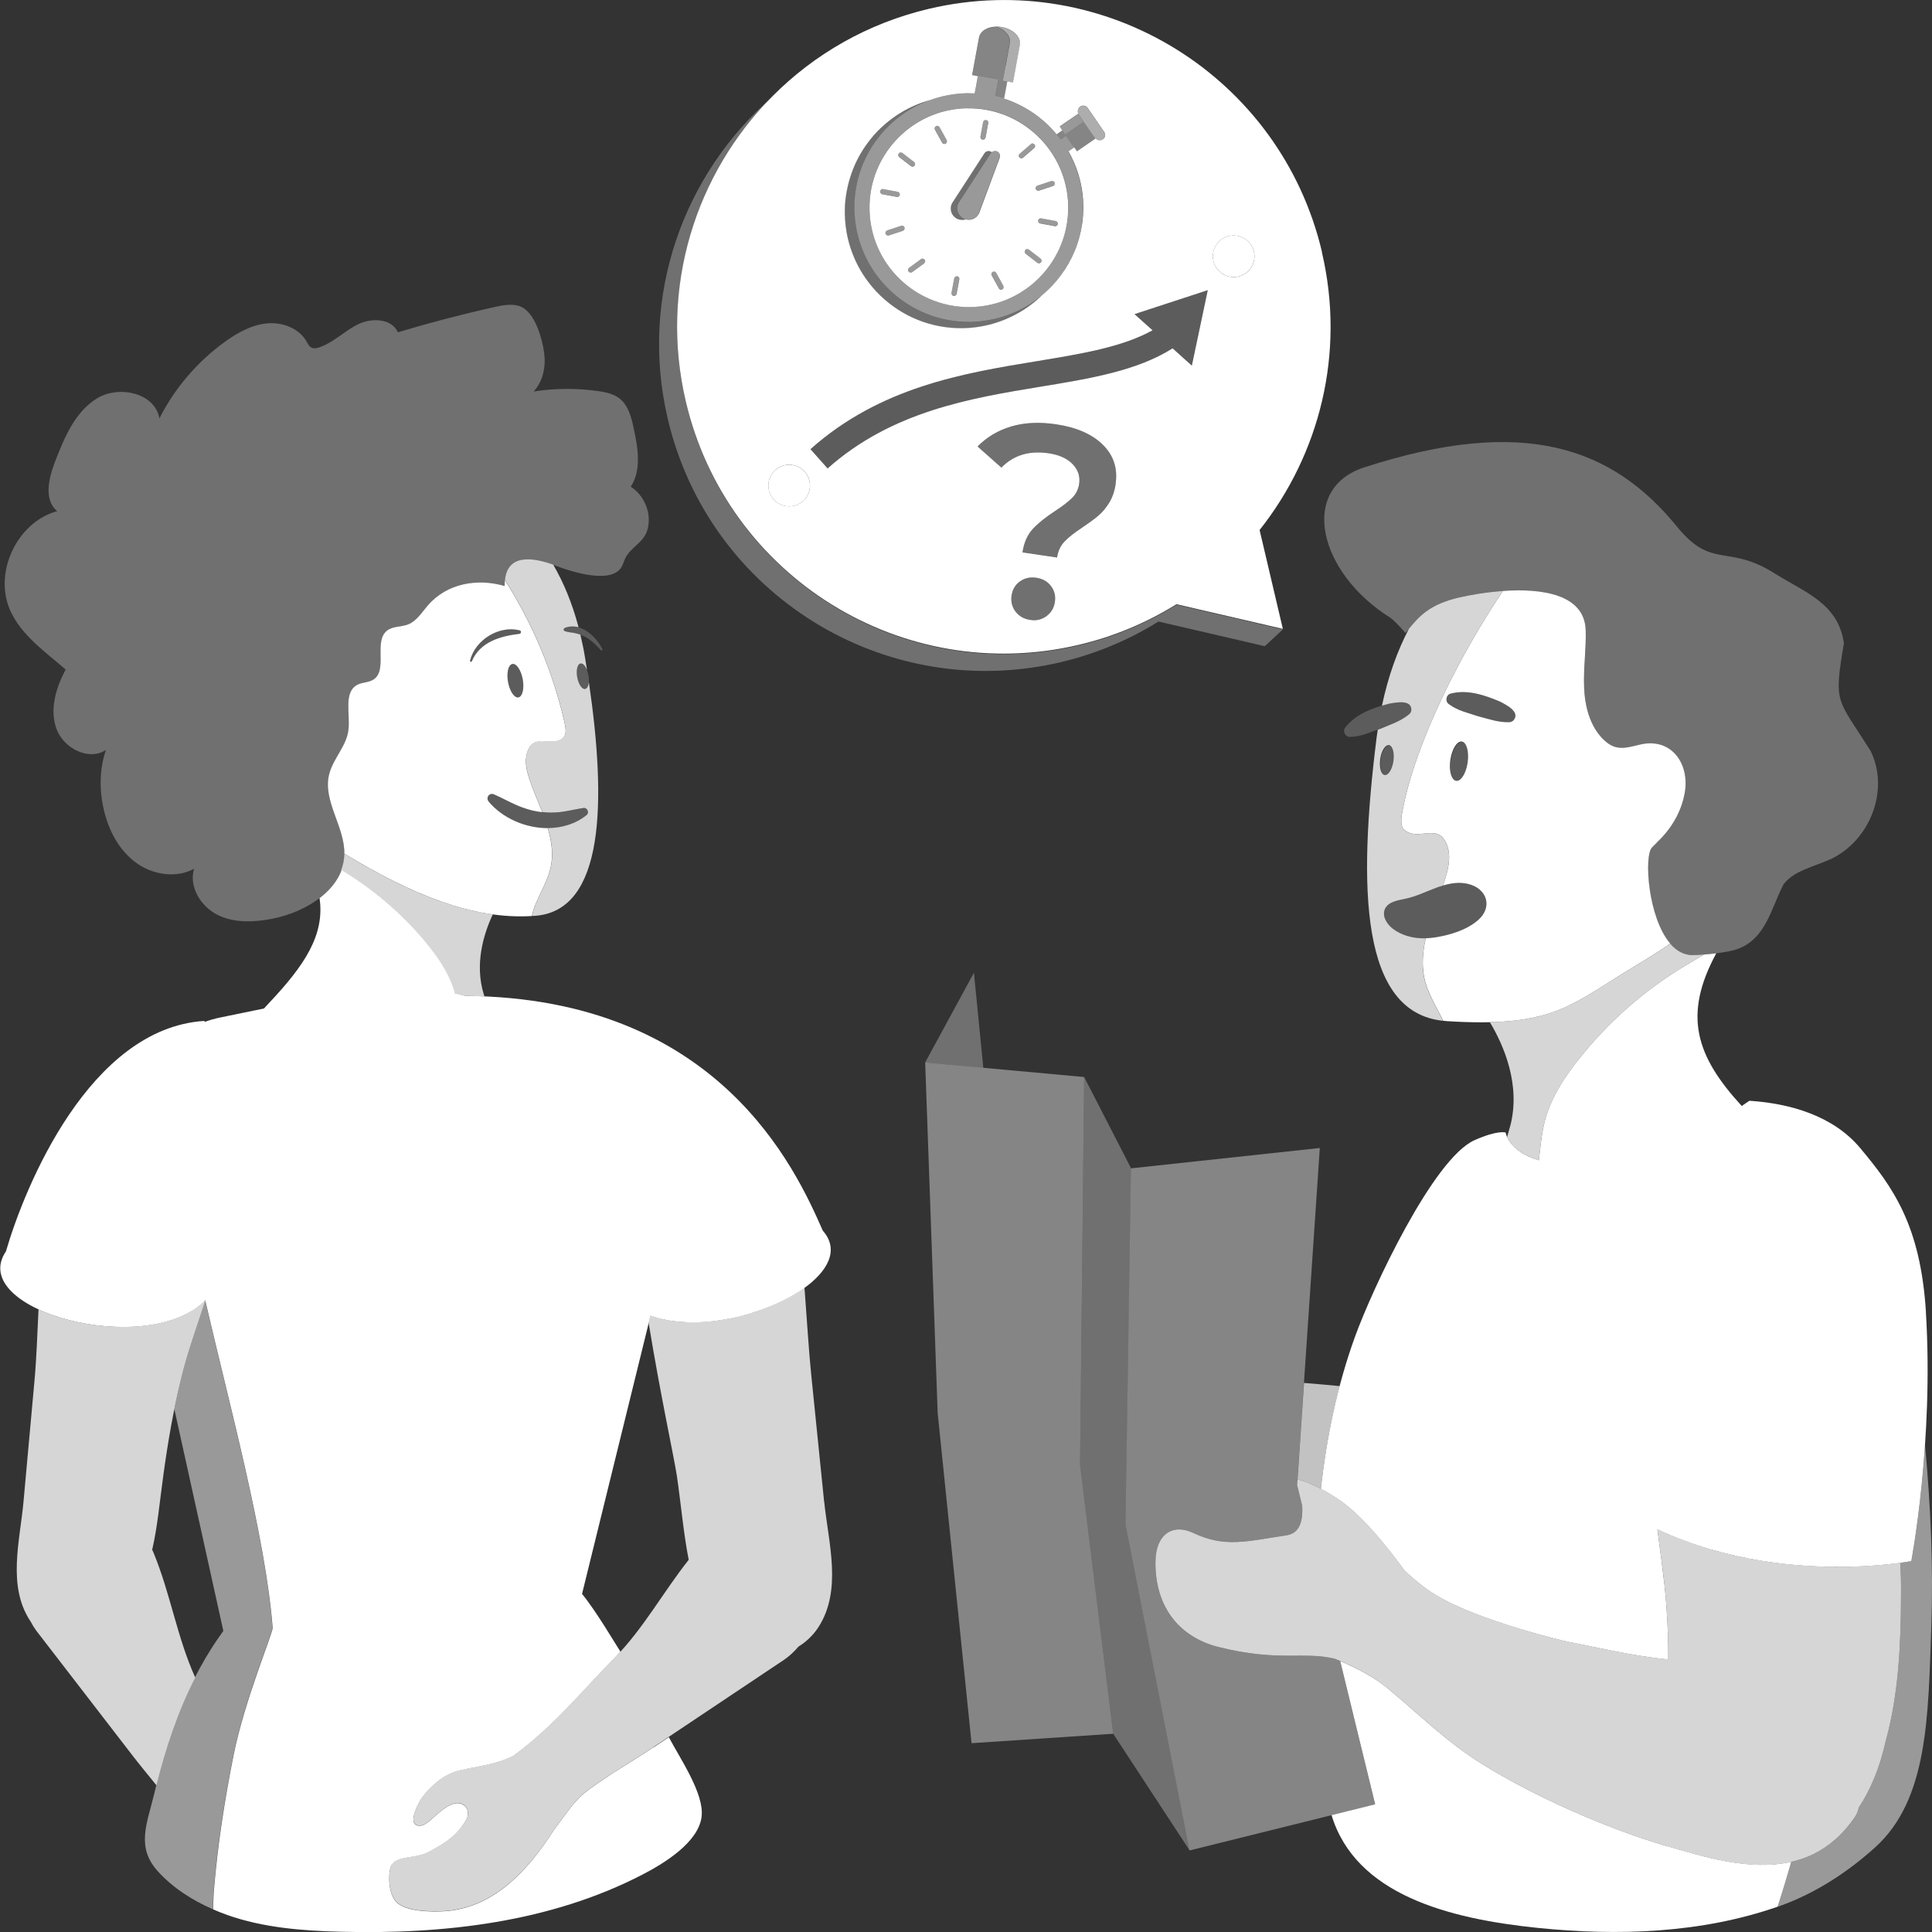
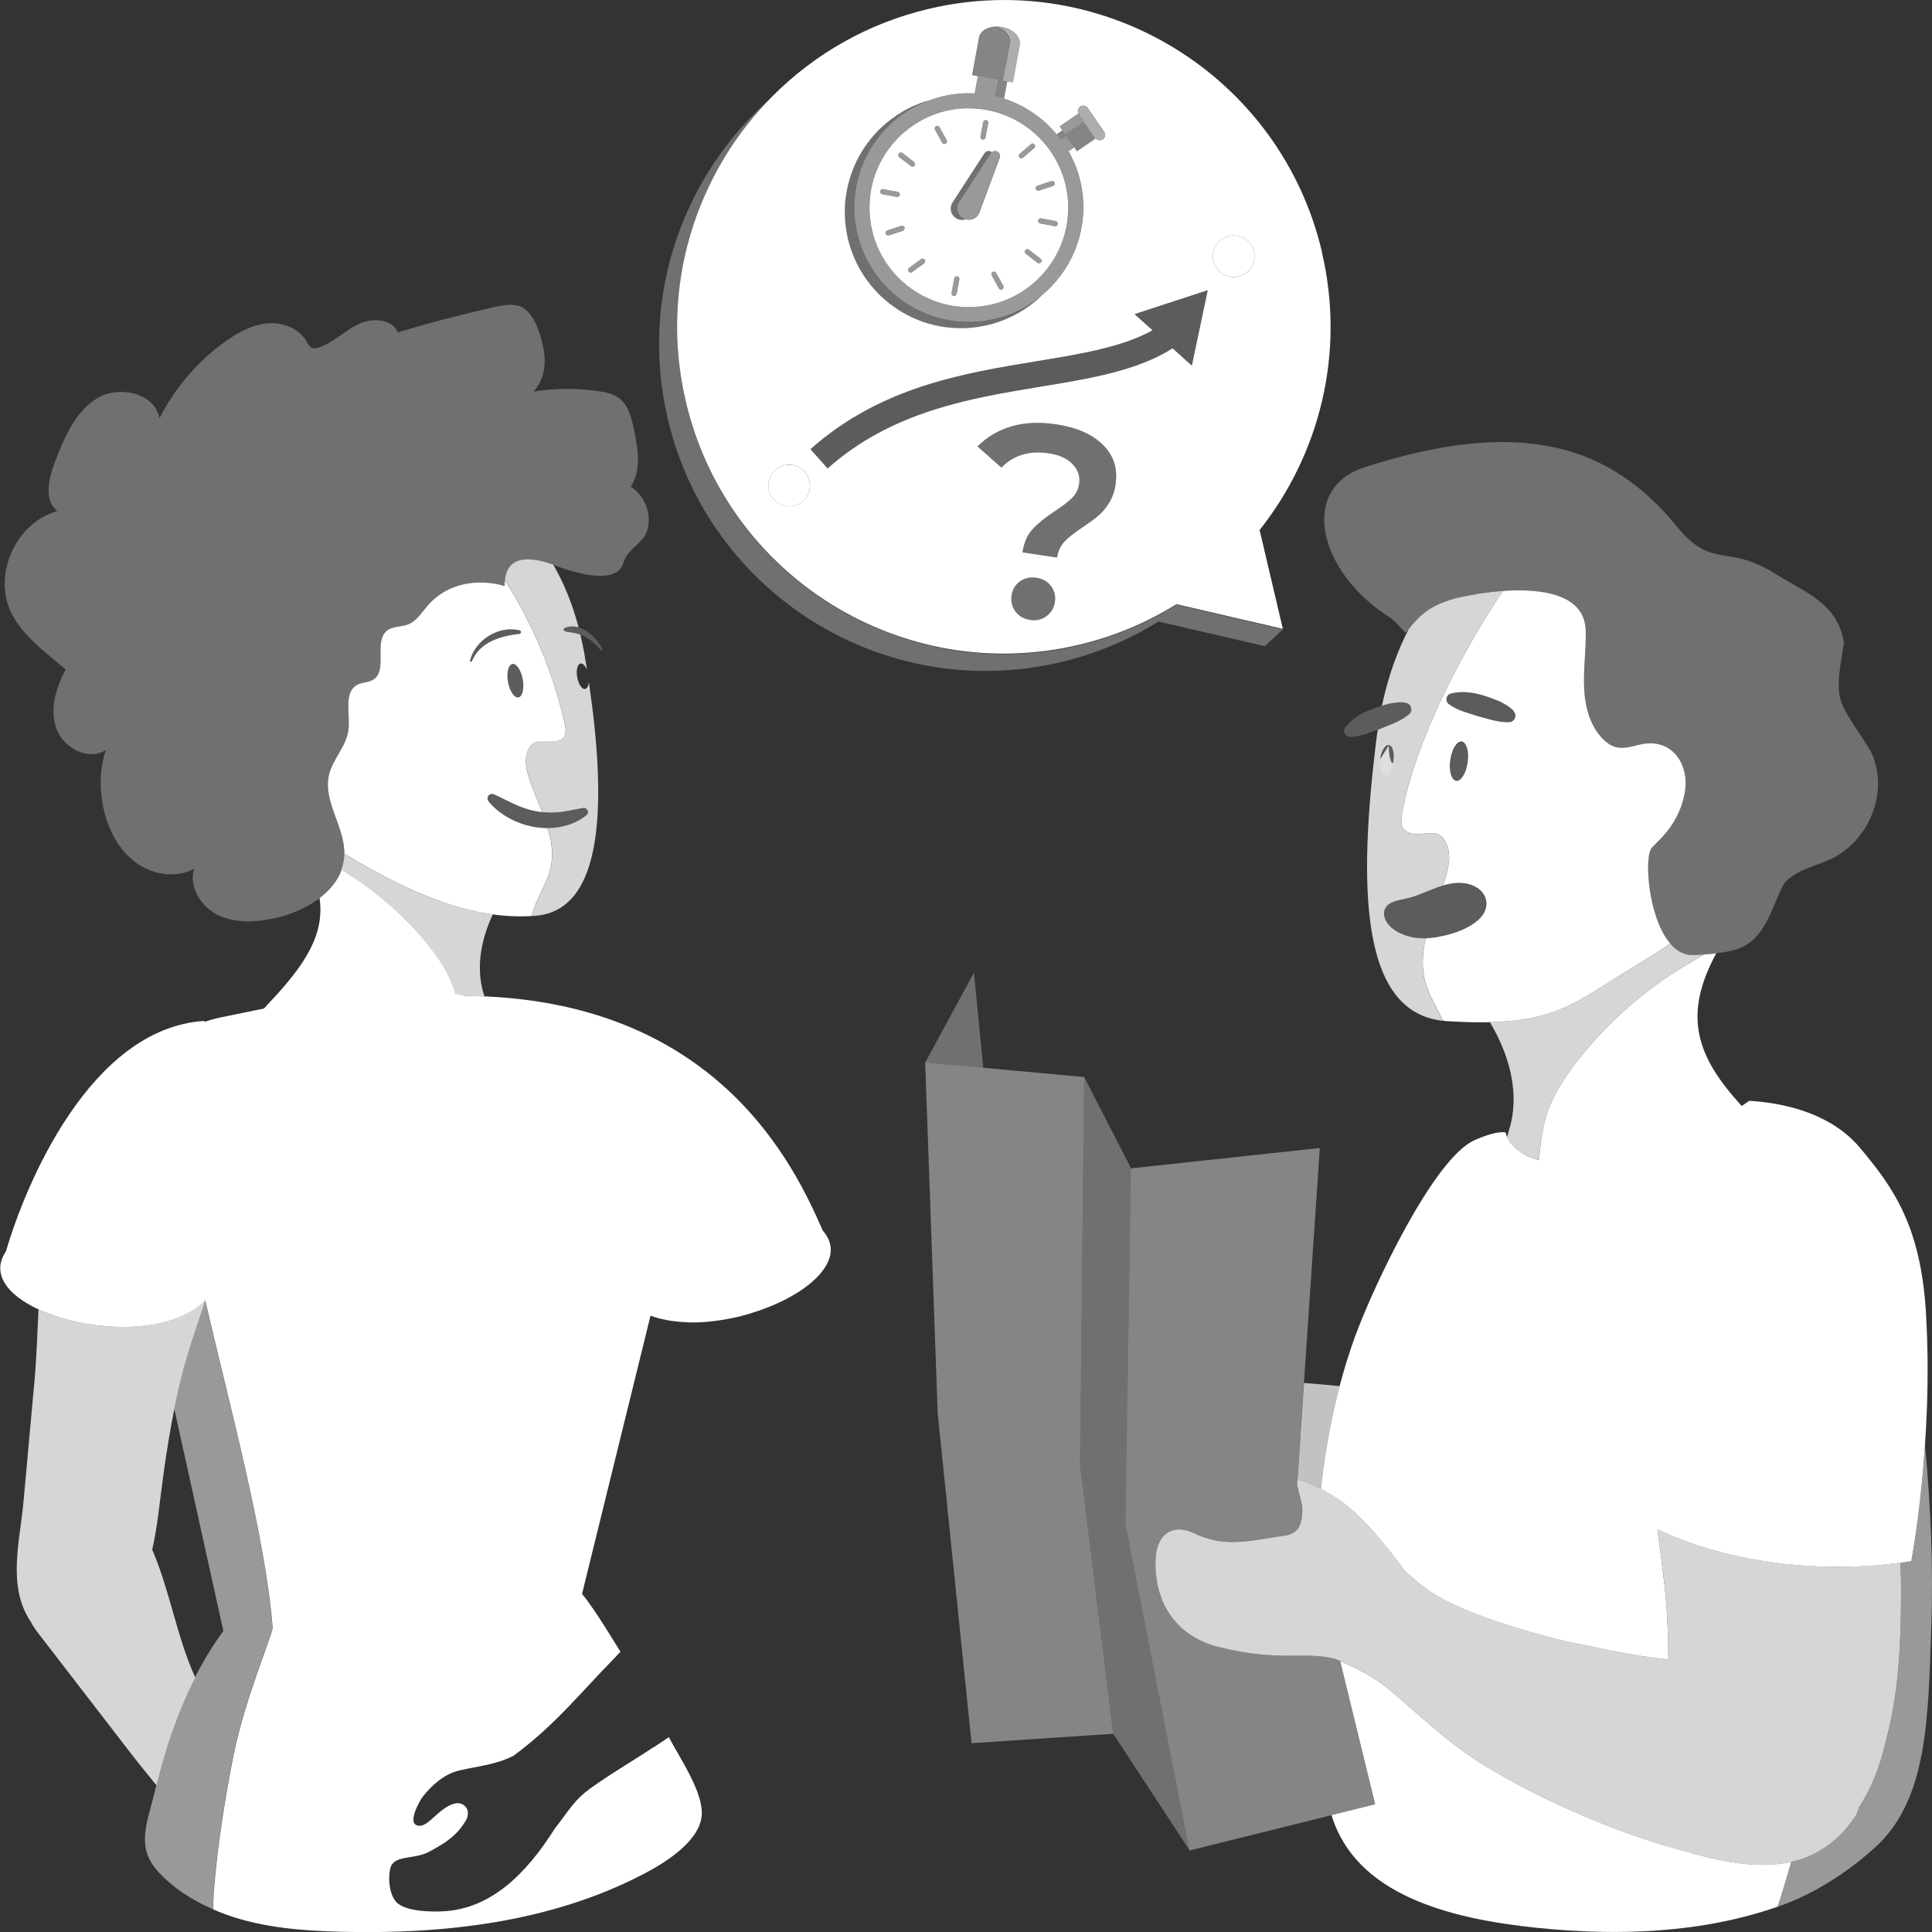
<svg xmlns="http://www.w3.org/2000/svg" viewBox="0 0 300 300">
  <rect x="0" y="0" width="300" height="300" fill="#333333" stroke="none" />
  <g fill="#fff">
    <path d="m 106.5 62.43 c 6.41 27.28 33.72 44.2 60.99 37.79 5.54 -1.3 10.64 -3.48 15.21 -6.32 l 16.51 3.83 -2.81 2.61 -16.51 -3.83 c -4.58 2.85 -9.68 5.02 -15.21 6.32 -27.28 6.41 -54.58 -10.51 -60.99 -37.79 -4.47 -19.05 2.44 -38.1 16.3 -50.05 -11.96 12.01 -17.65 29.73 -13.49 47.44 z" opacity=".3" />
    <path d="m 205.28 39.14 c -6.41 -27.27 -33.72 -44.19 -61 -37.78 -9.56 2.25 -17.85 7.07 -24.3 13.55 -11.96 12.01 -17.65 29.73 -13.49 47.44 6.41 27.28 33.72 44.2 60.99 37.79 5.54 -1.3 10.64 -3.48 15.21 -6.32 l 16.51 3.83 -3.61 -15.35 c 9.3 -11.73 13.36 -27.44 9.67 -43.15 z m -74.06 -7.4 c .06 -.95 .21 -1.87 .41 -2.77 .05 -.22 .11 -.44 .16 -.65 .48 -1.8 1.21 -3.49 2.19 -5.03 .53 -.83 1.12 -1.61 1.76 -2.34 .32 -.36 .66 -.72 1.01 -1.05 1.06 -1.01 2.24 -1.9 3.52 -2.63 .43 -.24 .86 -.47 1.31 -.68 .9 -.42 1.83 -.77 2.8 -1.03 .45 -.17 .9 -.31 1.36 -.44 s .93 -.24 1.41 -.33 c .95 -.18 1.94 -.29 2.93 -.31 .43 -.01 .86 .02 1.27 .03 l .02 -.14 .17 -.9 .3 -1.64 -.89 -.17 1.07 -5.84 c .07 -.38 .28 -.71 .59 -.98 .21 -.18 .45 -.32 .74 -.44 .42 -.17 .92 -.26 1.45 -.26 .26 0 .53 .02 .8 .07 .87 .16 1.62 .55 2.12 1.05 s .75 1.11 .64 1.71 l -1.07 5.84 -.88 -.16 -.3 1.58 -.17 .91 -.03 .18 c .14 .04 .29 .09 .43 .14 .02 .01 .04 .02 .06 .02 3.02 1.08 5.67 2.96 7.68 5.39 l .88 -.62 -.2 -.3 -.2 -.3 v -.01 -.01 l 2.89 -1.98 c -.05 -.09 -.08 -.19 -.09 -.3 -.03 -.3 .1 -.62 .36 -.8 .1 -.07 .2 -.11 .31 -.13 s .22 -.02 .33 0 c .22 .04 .42 .16 .55 .36 l 2.54 3.69 c .13 .19 .17 .42 .14 .64 -.02 .11 -.06 .21 -.12 .3 s -.14 .18 -.23 .24 c -.36 .25 -.84 .18 -1.12 -.14 l -2.89 1.99 -.42 -.62 -.89 .62 c .35 .62 .66 1.26 .94 1.92 .83 1.98 1.31 4.14 1.36 6.41 .02 1.06 -.05 2.09 -.21 3.1 -.11 .67 -.25 1.33 -.43 1.98 -.09 .32 -.19 .64 -.29 .96 -.96 2.84 -2.62 5.36 -4.78 7.36 -.24 .22 -.49 .44 -.74 .65 -.3 .29 -.61 .57 -.93 .84 -1.61 1.35 -3.46 2.43 -5.48 3.16 -.4 .15 -.81 .28 -1.23 .4 s -.84 .22 -1.27 .31 c -1.06 .22 -2.15 .35 -3.28 .37 -4.97 .1 -9.52 -1.83 -12.85 -5.03 -.42 -.4 -.81 -.82 -1.19 -1.26 -1.13 -1.32 -2.08 -2.8 -2.79 -4.4 -.96 -2.14 -1.51 -4.5 -1.56 -6.99 -.01 -.53 0 -1.05 .03 -1.56 z m -8.51 46.88 c -1.78 .09 -3.3 -1.28 -3.39 -3.06 s 1.28 -3.3 3.06 -3.39 3.3 1.28 3.39 3.06 -1.28 3.3 -3.06 3.39 z m 41.09 14.85 c -.14 .93 -.57 1.66 -1.3 2.2 s -1.57 .74 -2.53 .59 c -.99 -.15 -1.75 -.59 -2.29 -1.31 -.54 -.73 -.74 -1.56 -.6 -2.49 s .57 -1.66 1.3 -2.18 1.58 -.71 2.57 -.56 c .96 .14 1.71 .57 2.25 1.29 s .74 1.54 .6 2.47 z m 9.44 -18.33 c -.17 1.16 -.52 2.14 -1.03 2.96 s -1.08 1.49 -1.71 2.01 c -.63 .53 -1.44 1.12 -2.42 1.78 -1.22 .8 -2.14 1.52 -2.77 2.18 s -1.02 1.49 -1.17 2.5 l -5.37 -.8 c .23 -1.52 .76 -2.73 1.6 -3.63 s 2.01 -1.84 3.51 -2.82 c 1.15 -.75 2.02 -1.42 2.61 -2.01 s .95 -1.31 1.08 -2.15 c .18 -1.18 -.16 -2.21 -1.01 -3.09 s -2.08 -1.44 -3.68 -1.68 c -3.04 -.46 -5.5 .28 -7.38 2.22 l -3.7 -3.28 c 1.46 -1.48 3.21 -2.52 5.26 -3.12 s 4.37 -.71 6.96 -.32 c 3.15 .47 5.57 1.53 7.24 3.18 s 2.32 3.67 1.97 6.06 z m 11.83 -18.36 l -2.99 -2.69 c -5.51 3.49 -12.79 4.69 -20.47 5.95 -10.83 1.78 -23.11 3.8 -33.1 12.7 l -2.66 -2.99 c 10.85 -9.67 23.74 -11.79 35.11 -13.66 7.07 -1.16 13.3 -2.19 18.01 -4.8 l -2.8 -2.51 11.37 -3.72 -2.47 11.71 z m 6.66 -13.76 c -1.78 .09 -3.3 -1.28 -3.39 -3.06 s 1.28 -3.3 3.06 -3.39 3.3 1.28 3.39 3.06 -1.28 3.3 -3.06 3.39 z" />
    <path d="m 66.42 94.04 c -.93 1.08 -1.71 2.4 -3.03 2.92 -1.06 .42 -2.33 .26 -3.24 .94 -2.23 1.68 .18 6.24 -2.22 7.67 -.71 .43 -1.63 .37 -2.37 .74 -2.3 1.15 -1.11 4.6 -1.46 7.15 -.34 2.47 -2.4 4.39 -2.99 6.82 -1 4.13 2.48 8.12 2.38 12.37 -.13 5.42 -5.88 8.96 -11.2 10.01 -2.85 .56 -5.94 .69 -8.53 -.61 s -4.47 -4.37 -3.62 -7.15 c -2.84 1.54 -6.53 .93 -9.11 -1.01 -2.59 -1.93 -4.17 -4.98 -4.9 -8.12 -.72 -3.07 -.7 -6.34 .32 -9.32 -2.67 1.77 -6.58 -.26 -7.68 -3.27 s -.09 -6.39 1.43 -9.21 c -3.2 -2.78 -6.89 -5.32 -8.62 -9.19 -2.62 -5.9 1.08 -13.71 7.3 -15.41 -2.13 -1.75 -1.32 -5.13 -.33 -7.69 1.44 -3.73 3.1 -7.73 6.51 -9.82 s 9.02 -.84 9.69 3.11 c 2.38 -4.7 5.9 -8.82 10.18 -11.9 1.93 -1.4 4.1 -2.61 6.47 -2.85 s 4.99 .7 6.18 2.77 c .22 .38 .41 .81 .81 1 .37 .17 .8 .08 1.18 -.05 2.23 -.75 3.93 -2.56 6.04 -3.59 s 5.23 -.91 6.17 1.25 c 4.95 -1.49 9.96 -2.8 15 -3.92 1.27 -.28 2.61 -.55 3.84 -.16 2.43 .78 3.58 5.07 3.88 7.3 .28 2.11 -.18 4.41 -1.64 5.97 3.3 -.51 6.66 -.53 9.97 -.07 1.2 .17 2.44 .42 3.39 1.17 1.36 1.08 1.82 2.92 2.18 4.62 .66 3.04 1.25 6.47 -.46 9.07 1.9 1.21 3.02 3.55 2.77 5.79 -.28 2.54 -1.95 3.01 -3.26 4.72 -.79 1.04 -.52 2.02 -1.8 2.8 -2.2 1.34 -7.05 -.16 -9.23 -.99 -3.19 -1.22 -8.13 -2.36 -8.04 3.1 -4.23 -1.22 -8.95 -.44 -11.95 3.04 z" fill-rule="evenodd" opacity=".3" />
-     <path d="m 127.97 233.19 c -.67 -6.6 -1.34 -13.19 -2.01 -19.79 -.38 -3.7 -.66 -8.49 -1.04 -13.45 -5.87 4.25 -16.81 6.98 -23.92 4.32 l -.28 1.14 c 1.8 11.06 4.01 21.18 4.39 23.81 .62 4.19 1 8.73 1.83 12.99 -3.99 5.03 -7 10.65 -11.55 15.27 -5.05 5.13 -9.18 10.37 -15.65 15.13 -.01 .01 -.02 .01 -.03 .01 -2.73 1.39 -5.39 1.59 -8.34 2.26 -2.58 .59 -4.55 2.59 -5.73 4.1 -.5 .64 -2.7 4.56 -.42 4.49 .57 -.02 1.07 -.4 1.51 -.76 1.16 -.94 3.82 -3.88 5.51 -2.26 .56 .54 .53 1.48 .14 2.15 -1.46 2.51 -3.41 3.66 -5.74 4.91 -2.2 1.18 -4.79 .54 -5.8 2.02 -.55 .8 -.77 4.74 1.04 6.08 1.57 1.16 4.96 1.24 6.88 1.15 7.58 -.37 13.04 -5.98 17.34 -12.76 2.37 -3.07 3.07 -4.5 5.53 -6.29 3.19 -2.31 6.62 -4.27 9.89 -6.46 6.76 -4.52 13.53 -9.04 20.29 -13.56 .79 -.55 1.52 -1.24 2.18 -2.01 1.23 -.76 2.3 -1.79 3.08 -2.99 3.75 -5.79 1.56 -13.13 .91 -19.52 z" opacity=".8" />
    <path d="m 31.85 202 c -1.23 3.88 -2.7 7.79 -3.74 12.06 -.38 1.57 -.72 3.15 -1.04 4.74 l 7.61 34.45 c -5.43 7.42 -8.62 16.27 -10.7 25.16 -1.1 4.67 -2.93 8.34 .52 12.15 2.32 2.57 5.36 4.52 8.56 5.91 .02 -.99 .04 -2.04 .14 -3.12 .59 -7.01 1.67 -13.98 3.05 -20.87 1.69 -8.45 6.11 -18.99 6.06 -19.73 -1.11 -14.22 -6.82 -35.03 -10.45 -50.75 z" opacity=".5" />
    <path d="m 23.63 240.65 c .82 -3.53 1.14 -7.25 1.72 -11.48 .69 -5.08 1.56 -10.13 2.77 -15.11 1.04 -4.28 2.51 -8.19 3.74 -12.06 .02 -.05 .03 -.1 .05 -.15 -5.56 5.69 -18.34 4.98 -25.93 1.47 -.19 3.86 -.31 7.62 -.62 11.02 -.57 6.28 -1.14 12.56 -1.71 18.84 -.55 6.09 -2.56 13.09 1.07 18.56 l .02 .02 c .26 .5 .55 .98 .87 1.42 4.97 6.45 9.93 12.89 14.9 19.33 1.23 1.6 2.52 3.15 3.78 4.71 1.42 -5.75 3.32 -11.45 6.02 -16.74 -2.84 -6.29 -3.84 -13.04 -6.49 -19.42 -.06 -.14 -.12 -.27 -.18 -.4 z" opacity=".8" />
    <path d="m 101.51 271.28 c -3.27 2.19 -6.7 4.14 -9.89 6.46 -2.46 1.79 -3.16 3.22 -5.53 6.29 -4.3 6.79 -9.76 12.4 -17.34 12.76 -1.91 .09 -5.3 .02 -6.88 -1.15 -1.81 -1.34 -1.59 -5.28 -1.04 -6.08 1.01 -1.48 3.6 -.85 5.8 -2.02 2.33 -1.25 4.28 -2.4 5.74 -4.91 .39 -.67 .42 -1.62 -.14 -2.15 -1.7 -1.62 -4.35 1.31 -5.51 2.26 -.45 .36 -.94 .74 -1.51 .76 -2.28 .07 -.08 -3.85 .42 -4.49 1.18 -1.51 3.15 -3.51 5.73 -4.1 2.95 -.68 5.61 -.88 8.34 -2.26 .01 -.01 .02 -.01 .03 -.01 6.47 -4.76 10.6 -10.01 15.65 -15.13 .33 -.34 .64 -.69 .96 -1.03 -.03 -.04 -.05 -.08 -.07 -.12 -.63 -.96 -3.69 -6.18 -5.89 -8.86 l 10.35 -42.06 s .28 -1.14 .28 -1.14 c .41 .15 .84 .28 1.27 .4 .14 .04 .28 .07 .42 .1 .3 .07 .61 .14 .92 .2 .16 .03 .33 .06 .49 .08 .31 .05 .62 .09 .94 .12 .16 .02 .32 .04 .49 .05 .37 .03 .75 .05 1.12 .07 .11 0 .21 .01 .32 .02 .49 .01 .98 .01 1.48 -.01 .13 -.01 .25 -.02 .38 -.02 .37 -.02 .75 -.04 1.13 -.08 .17 -.02 .35 -.04 .52 -.05 .34 -.04 .68 -.08 1.02 -.13 .18 -.03 .35 -.05 .53 -.08 .36 -.06 .72 -.12 1.09 -.19 .14 -.03 .29 -.05 .43 -.08 .5 -.1 1.01 -.22 1.51 -.34 .03 -.01 .06 -.02 .1 -.03 .47 -.12 .93 -.25 1.38 -.39 .14 -.04 .29 -.09 .43 -.14 .35 -.11 .69 -.22 1.03 -.34 .16 -.06 .31 -.11 .47 -.17 .34 -.12 .67 -.25 .99 -.38 .14 -.05 .27 -.11 .4 -.16 .41 -.17 .81 -.35 1.2 -.54 .04 -.02 .08 -.04 .12 -.05 .44 -.21 .87 -.43 1.28 -.65 .09 -.05 .17 -.1 .25 -.14 .32 -.18 .63 -.36 .93 -.54 .11 -.07 .23 -.14 .34 -.21 .27 -.17 .53 -.34 .77 -.52 3.83 -2.71 5.62 -6.05 3 -9.01 -4.25 -9.69 -16.27 -36.13 -55.49 -36.45 l -1.63 -.4 c -.03 -.12 -.06 -.25 -.09 -.37 -.89 -2.93 -2.69 -5.5 -4.67 -7.84 -3.65 -4.31 -8.01 -8.01 -12.84 -10.93 -.64 1.72 -1.87 3.18 -3.42 4.36 .83 5.66 -2.24 10.38 -7.97 16.42 -.23 .24 -.44 .48 -.66 .72 l -6.9 1.42 c -.76 .16 -1.53 .38 -2.28 .65 l -.11 -.14 c -17.76 1.16 -27.81 25.58 -30.78 35.79 -6.18 9.13 21.98 16.79 31.02 7.54 -.02 .05 -.03 .1 -.05 .15 3.63 15.72 9.34 36.54 10.45 50.75 .06 .74 -4.37 11.28 -6.06 19.73 -1.38 6.9 -2.46 13.86 -3.05 20.87 -.09 1.08 -.11 2.12 -.14 3.12 .73 .32 1.47 .62 2.2 .88 5.63 1.98 11.66 2.45 17.62 2.6 16.09 .42 32.64 -1.49 46.92 -8.91 3.18 -1.65 8.65 -4.93 9.12 -8.98 .41 -3.56 -3.31 -8.94 -5.09 -12.32 -.77 .52 -1.55 1.03 -2.32 1.55 z" />
    <path d="m 90.86 106.99 c -.48 .09 -1.03 -.73 -1.23 -1.82 s .03 -2.05 .51 -2.14 c .36 -.07 .75 .36 1.01 1.02 -.1 -.65 -.2 -1.3 -.31 -1.95 -.2 -1.24 -.45 -2.41 -.72 -3.55 -.25 -.09 -.51 -.17 -.78 -.22 -.45 -.16 -2.46 -.16 -1.64 -.83 .73 -.28 1.45 -.28 2.14 -.1 -.99 -3.75 -2.34 -6.98 -3.94 -9.72 -2.98 -1.06 -7.06 -1.79 -7.49 2.38 4.28 6.73 7.43 14.19 9.22 21.96 .16 .68 .45 1.97 -.17 2.52 -1.86 1.66 -4.64 -1.03 -5.63 2.43 -.36 1.25 -.06 2.58 .33 3.82 .58 1.81 1.37 3.54 2.06 5.31 .88 .1 1.78 .1 2.69 .01 1.19 -.14 2.37 -.44 3.66 -.64 .62 -.12 1 .75 .49 1.11 -1.71 1.37 -3.83 1.99 -5.98 2 .41 1.39 .68 2.84 .65 4.27 -.01 .66 -.09 1.32 -.24 1.97 -.6 2.57 -2.36 4.91 -2.89 7.41 .19 -.01 .39 -.01 .58 -.03 10.63 -.87 11.02 -17.45 8.26 -36.29 -.05 .59 -.26 1.01 -.57 1.07 z" opacity=".8" />
    <path d="m 75.87 124.44 c -.25 -.29 -.22 -.73 .07 -.99 .21 -.18 .5 -.22 .74 -.11 1.22 .53 2.29 1.14 3.4 1.62 1.34 .61 2.72 1 4.13 1.16 -.69 -1.77 -1.48 -3.5 -2.06 -5.31 -.4 -1.24 -.69 -2.57 -.33 -3.82 .99 -3.45 3.77 -.77 5.63 -2.43 .62 -.55 .33 -1.84 .17 -2.52 -1.79 -7.78 -4.94 -15.23 -9.22 -21.96 -.03 .28 -.04 .58 -.04 .91 -4.23 -1.22 -8.95 -.44 -11.95 3.04 -.93 1.08 -1.71 2.4 -3.03 2.92 -1.06 .42 -2.33 .26 -3.24 .94 -2.23 1.68 .18 6.24 -2.22 7.67 -.71 .43 -1.63 .37 -2.37 .74 -2.3 1.15 -1.11 4.6 -1.46 7.15 -.34 2.47 -2.4 4.39 -2.99 6.82 -1 4.11 2.43 8.07 2.37 12.29 10.38 6.3 19.9 10.24 29.11 9.68 .53 -2.5 2.29 -4.84 2.89 -7.41 .15 -.65 .23 -1.31 .24 -1.97 .03 -1.43 -.24 -2.88 -.65 -4.27 -3.49 .01 -7.07 -1.57 -9.2 -4.15 z m 4.63 -16.15 c -.63 .12 -1.35 -.95 -1.61 -2.38 s .04 -2.68 .67 -2.8 1.35 .95 1.61 2.38 -.04 2.68 -.67 2.8 z m -7.23 -5.61 c -.07 .16 -.33 .07 -.28 -.1 .78 -3.2 4.48 -5.51 7.7 -4.7 .29 .06 .26 .51 -.03 .54 -2.96 .35 -6.13 1.24 -7.39 4.26 z" />
-     <ellipse cx="90.5" cy="105.01" opacity=".2" rx=".89" ry="2.01" transform="matrix(.984 -.179 .179 .984 -17.35 17.91)" />
    <ellipse cx="80.03" cy="105.7" opacity=".2" rx="1.16" ry="2.63" transform="matrix(.984 -.179 .179 .984 -17.64 16.05)" />
    <path d="m 80.67 98.42 c -2.96 .35 -6.13 1.24 -7.39 4.26 -.07 .16 -.33 .07 -.28 -.1 .78 -3.2 4.48 -5.51 7.7 -4.7 .29 .06 .26 .51 -.03 .54 z" opacity=".2" />
    <path d="m 87.69 97.52 c 2.45 -.96 4.83 1.24 5.85 3.27 .09 .15 -.13 .3 -.24 .17 -1.12 -1.26 -2.33 -2.32 -3.97 -2.62 -.45 -.16 -2.46 -.16 -1.64 -.83 z" opacity=".2" />
    <path d="m 91.04 126.59 c -4.48 3.6 -11.73 2.02 -15.17 -2.15 -.25 -.29 -.22 -.73 .07 -.99 .21 -.18 .5 -.22 .74 -.11 1.22 .53 2.29 1.14 3.4 1.62 2.17 .99 4.46 1.42 6.82 1.16 1.19 -.14 2.37 -.44 3.66 -.64 .62 -.12 1 .75 .49 1.11 z" opacity=".2" />
    <path d="m 65.83 146.03 c 1.98 2.34 3.78 4.91 4.67 7.84 .04 .12 .06 .25 .09 .37 l 1.63 .4 c 1.03 .01 2.02 .04 3.01 .09 -.03 -.1 -.07 -.2 -.1 -.3 -1.45 -4.68 -.08 -9.3 1.39 -12.44 -7.33 -1.01 -14.93 -4.49 -23.05 -9.42 v .08 c -.02 .87 -.2 1.69 -.49 2.47 4.83 2.92 9.19 6.62 12.84 10.93 z" opacity=".8" />
    <path d="m 122.54 72.17 c 1.79 0 3.23 1.45 3.23 3.23 s -1.44 3.23 -3.23 3.23 c -1.78 0 -3.23 -1.45 -3.23 -3.23 s 1.45 -3.23 3.23 -3.23 z" />
    <path d="m 187.53 45.07 l -11.37 3.72 2.8 2.51 c -4.7 2.61 -10.93 3.64 -18.01 4.8 -11.37 1.87 -24.26 3.99 -35.11 13.66 l 2.66 2.99 c 9.99 -8.9 22.27 -10.92 33.1 -12.7 7.68 -1.26 14.96 -2.46 20.47 -5.95 l 2.99 2.69 2.47 -11.71 z" opacity=".2" />
    <path d="m 191.56 36.56 c 1.79 0 3.23 1.45 3.23 3.23 s -1.44 3.23 -3.23 3.23 c -1.78 0 -3.23 -1.45 -3.23 -3.23 s 1.45 -3.23 3.23 -3.23 z" />
    <path d="m 170.11 21.55 l -2.89 1.99 -.42 -.62 -1.27 -1.84 -.83 .57 c -.19 -.26 -.4 -.52 -.61 -.77 l .88 -.62 h .01 l .39 .57 1.04 -.71 1.84 -1.27 1.79 2.6 c .02 .03 .05 .06 .07 .08 z" opacity=".4" />
    <path d="m 168.25 18.87 l -1.84 1.27 -1.04 .71 -.39 -.57 h -.01 l -.41 -.6 -.01 -.02 2.89 -1.98 .01 .01 c .02 .03 .02 .06 .05 .09 l .75 1.1 z" opacity=".5" />
    <path d="m 171.23 21.69 c -.36 .25 -.84 .18 -1.12 -.14 -.02 -.02 -.05 -.05 -.07 -.08 l -1.79 -2.6 -.75 -1.1 c -.02 -.03 -.03 -.06 -.05 -.09 l -.01 -.01 c -.19 -.38 -.08 -.85 .27 -1.1 .38 -.26 .92 -.17 1.19 .22 l 2.54 3.69 c .26 .38 .17 .92 -.22 1.18 z" opacity=".6" />
    <path d="m 158.37 7 l -1.07 5.84 -.88 -.16 h -.02 l -.68 -.13 .42 -2.26 .66 -3.58 c .19 -1.01 -.66 -2.05 -1.98 -2.55 .26 0 .53 .02 .8 .07 1.74 .33 2.98 1.56 2.76 2.77 z" opacity=".6" />
    <path d="m 156.14 10.3 l -.42 2.26 .68 .13 h .02 l -.3 1.58 -.17 .91 -.03 .18 c -.45 -.15 -.91 -.27 -1.38 -.38 l .1 -.56 .37 -1.98 -3.17 -.58 -.89 -.17 1.07 -5.84 c .19 -1.01 1.36 -1.68 2.77 -1.67 1.32 .5 2.17 1.54 1.98 2.55 l -.66 3.58 z" opacity=".4" />
    <path d="m 161.76 45.91 c -2.41 2.33 -5.48 4 -8.9 4.71 -1.06 .22 -2.15 .35 -3.28 .37 -9.94 .21 -18.2 -7.73 -18.4 -17.68 -.18 -8.4 5.45 -15.59 13.2 -17.74 -6.94 2.52 -11.85 9.25 -11.69 17.03 .21 9.79 8.33 17.59 18.13 17.4 .74 -.02 1.48 -.08 2.2 -.2 3.29 -.47 6.31 -1.86 8.75 -3.88 z" opacity=".3" />
    <path d="m 165.91 23.54 l .89 -.62 -1.27 -1.84 -.83 .57 c -.19 -.26 -.4 -.52 -.61 -.77 -2.01 -2.43 -4.66 -4.31 -7.68 -5.39 -.02 0 -.03 -.01 -.06 -.02 -.14 -.05 -.29 -.1 -.43 -.14 -.45 -.15 -.91 -.27 -1.38 -.38 l .1 -.56 .37 -1.98 -3.17 -.58 -.3 1.64 -.17 .9 -.02 .14 c -.42 -.02 -.84 -.04 -1.27 -.03 -2 .04 -3.92 .42 -5.71 1.08 -6.94 2.52 -11.85 9.25 -11.69 17.03 .21 9.79 8.33 17.59 18.13 17.4 .74 -.02 1.48 -.08 2.2 -.2 3.29 -.47 6.31 -1.86 8.75 -3.88 4.03 -3.34 6.55 -8.42 6.44 -14.04 -.06 -3.03 -.9 -5.86 -2.29 -8.33 z m -.37 11.88 c -1.45 6.87 -7.47 12.1 -14.78 12.25 -2.34 .05 -4.56 -.43 -6.55 -1.32 -5.32 -2.35 -9.07 -7.62 -9.19 -13.8 -.1 -4.42 1.69 -8.45 4.62 -11.33 .01 0 .01 -.01 .01 -.01 2.09 -2.04 4.75 -3.51 7.73 -4.11 .01 0 .02 -.01 .03 0 .88 -.18 1.8 -.28 2.73 -.3 8.5 -.18 15.57 6.61 15.74 15.11 .02 1.2 -.09 2.37 -.33 3.5 z" opacity=".5" />
    <path d="m 150.14 16.81 c -.93 .02 -1.85 .11 -2.73 .3 -.01 -.01 -.02 0 -.03 0 -2.98 .6 -5.64 2.07 -7.73 4.11 0 0 0 .01 -.01 .01 -2.93 2.88 -4.72 6.91 -4.62 11.33 .12 6.19 3.88 11.45 9.19 13.8 2 .89 4.21 1.37 6.55 1.32 7.31 -.15 13.33 -5.38 14.78 -12.25 .24 -1.13 .35 -2.3 .33 -3.5 -.17 -8.5 -7.23 -15.28 -15.74 -15.11 z m -10.58 7.02 c .13 -.18 .4 -.21 .57 -.08 .08 .06 .15 .12 .23 .18 .53 .4 1.06 .81 1.58 1.22 .18 .14 .2 .38 .08 .57 -.13 .18 -.4 .2 -.57 .07 -.08 -.06 -.15 -.12 -.23 -.18 -.53 -.4 -1.06 -.81 -1.58 -1.22 -.18 -.14 -.21 -.38 -.08 -.56 z m -2.89 5.86 c .03 -.22 .26 -.37 .47 -.33 .1 .02 .19 .03 .29 .06 .65 .12 1.3 .24 1.96 .36 .22 .04 .36 .26 .33 .47 s -.26 .36 -.47 .33 c -.1 -.02 -.19 -.04 -.28 -.06 -.66 -.12 -1.31 -.24 -1.97 -.36 -.22 -.05 -.36 -.26 -.33 -.47 z m 3.53 6.15 c -.1 .03 -.18 .06 -.27 .09 -.64 .21 -1.27 .42 -1.9 .62 -.22 .07 -.43 -.03 -.52 -.24 -.08 -.2 .05 -.46 .25 -.52 .09 -.03 .18 -.06 .27 -.1 .63 -.21 1.26 -.41 1.89 -.62 .22 -.07 .44 .03 .52 .24 .08 .2 -.04 .45 -.24 .52 z m 3.29 5.05 c -.08 .06 -.16 .11 -.23 .18 -.54 .39 -1.08 .78 -1.62 1.18 -.18 .13 -.43 .06 -.57 -.1 -.13 -.18 -.06 -.44 .1 -.57 .08 -.06 .16 -.11 .24 -.17 .54 -.39 1.07 -.78 1.61 -1.18 .18 -.14 .44 -.06 .57 .1 .14 .18 .06 .44 -.1 .56 z m 3.39 -18.61 c -.17 .12 -.46 .08 -.57 -.1 -.05 -.09 -.09 -.17 -.14 -.26 -.32 -.58 -.65 -1.17 -.97 -1.75 -.11 -.2 -.09 -.42 .1 -.56 .17 -.13 .46 -.08 .57 .1 .04 .08 .09 .17 .14 .25 .32 .58 .64 1.17 .97 1.75 .1 .2 .08 .42 -.1 .57 z m 14.2 6.55 l 2.17 -.72 c .22 -.06 .43 .04 .52 .25 .08 .2 -.05 .45 -.25 .52 -.09 .02 -.18 .06 -.27 .09 -.63 .21 -1.26 .42 -1.89 .62 -.22 .07 -.44 -.04 -.52 -.25 -.08 -.19 .04 -.45 .24 -.51 z m -8.82 -7.71 l .02 -.14 c .01 -.02 .01 -.05 .02 -.07 .12 -.65 .24 -1.3 .36 -1.96 .05 -.22 .26 -.36 .47 -.33 .01 0 .02 0 .02 .01 .21 .04 .35 .26 .31 .46 -.02 .1 -.03 .19 -.06 .28 -.12 .66 -.24 1.31 -.36 1.97 -.04 .22 -.26 .36 -.47 .33 -.22 -.03 -.37 -.26 -.33 -.47 .01 -.02 .01 -.05 .02 -.07 z m -3.35 22.53 c -.12 .66 -.25 1.31 -.37 1.97 -.04 .22 -.25 .35 -.47 .32 -.22 -.02 -.36 -.26 -.32 -.47 .02 -.09 .03 -.18 .05 -.28 .12 -.66 .25 -1.31 .37 -1.97 .04 -.22 .26 -.35 .47 -.32 .22 .02 .36 .26 .32 .47 z m 3.09 -10.5 v .01 c -.38 .77 -1.26 1.14 -2.06 .9 -.42 .14 -.9 .11 -1.34 -.1 -.87 -.44 -1.22 -1.5 -.78 -2.37 .06 -.12 .13 -.22 .2 -.32 l 4.84 -7.46 c .22 -.33 .64 -.45 .99 -.27 .06 .03 .11 .06 .15 .1 .22 -.21 .57 -.26 .86 -.12 .35 .18 .51 .59 .38 .95 l -3.1 8.34 c -.03 .12 -.07 .23 -.13 .34 z m 3.68 11.76 c -.16 .12 -.46 .08 -.56 -.1 -.05 -.09 -.1 -.17 -.14 -.26 -.33 -.58 -.65 -1.17 -.97 -1.75 -.11 -.19 -.09 -.42 .1 -.56 .16 -.12 .46 -.08 .56 .1 .05 .08 .1 .17 .14 .25 .32 .58 .64 1.17 .96 1.75 .11 .2 .09 .42 -.1 .57 z m 2.58 -20.51 c -.06 -.08 -.09 -.2 -.06 -.3 .02 -.12 .08 -.19 .17 -.26 .06 -.06 .14 -.12 .21 -.18 .5 -.44 1.01 -.88 1.52 -1.31 .17 -.15 .44 -.06 .56 .1 .06 .08 .08 .2 .06 .3 -.02 .11 -.08 .18 -.17 .26 -.07 .06 -.14 .12 -.21 .18 -.51 .44 -1.01 .88 -1.52 1.31 -.17 .15 -.44 .06 -.56 -.1 z m 3.39 16.32 c -.13 .18 -.4 .21 -.57 .08 -.08 -.06 -.15 -.12 -.23 -.18 -.53 -.41 -1.06 -.81 -1.58 -1.22 -.18 -.14 -.21 -.38 -.08 -.57 .13 -.18 .4 -.21 .57 -.07 l .23 .17 c .53 .41 1.06 .82 1.58 1.22 .18 .14 .2 .39 .08 .57 z m 2.13 -5.6 c -.1 -.02 -.18 -.04 -.28 -.06 -.66 -.12 -1.31 -.24 -1.97 -.36 -.22 -.04 -.35 -.26 -.32 -.47 .02 -.22 .26 -.37 .47 -.33 l .28 .06 c .66 .12 1.31 .24 1.97 .36 .22 .04 .35 .26 .32 .47 -.02 .22 -.26 .37 -.47 .33 z" />
    <path d="m 153.98 23.62 v .01 c -.06 .04 -.1 .09 -.13 .14 l -4.84 7.46 c -.08 .1 -.14 .21 -.2 .32 -.44 .87 -.09 1.93 .78 2.37 .1 .06 .22 .1 .32 .12 -.42 .14 -.9 .11 -1.34 -.1 -.87 -.44 -1.22 -1.5 -.78 -2.37 .06 -.12 .13 -.22 .2 -.32 l 4.84 -7.46 c .22 -.33 .64 -.45 .99 -.27 .06 .03 .11 .06 .15 .1 z" opacity=".3" />
    <path d="m 148.63 42.88 c -.22 -.03 -.43 .1 -.47 .32 -.12 .66 -.25 1.31 -.37 1.97 -.02 .1 -.03 .19 -.05 .28 -.04 .21 .1 .45 .32 .47 .22 .03 .43 -.1 .47 -.32 .12 -.66 .25 -1.31 .37 -1.97 l .05 -.28 c .04 -.21 -.1 -.45 -.32 -.47 z m 7.14 1.44 c -.32 -.58 -.64 -1.17 -.96 -1.75 -.05 -.08 -.1 -.17 -.14 -.25 -.1 -.18 -.4 -.22 -.56 -.1 -.19 .14 -.22 .37 -.1 .56 .32 .58 .64 1.17 .97 1.75 .04 .09 .09 .17 .14 .26 .1 .18 .4 .22 .56 .1 .19 -.14 .22 -.37 .1 -.57 z m -12.18 -4 c -.13 -.17 -.38 -.24 -.57 -.1 -.54 .39 -1.07 .78 -1.61 1.18 -.08 .06 -.16 .11 -.24 .17 -.17 .13 -.23 .39 -.1 .57 .14 .17 .38 .23 .57 .1 .54 -.39 1.07 -.78 1.62 -1.18 .07 -.06 .15 -.12 .23 -.18 .17 -.12 .24 -.38 .1 -.56 z m -3.16 -5.01 c -.08 -.21 -.3 -.31 -.52 -.24 -.63 .21 -1.26 .41 -1.89 .62 -.09 .03 -.18 .06 -.27 .1 -.2 .06 -.33 .32 -.25 .52 .09 .21 .3 .31 .52 .24 .63 -.21 1.26 -.42 1.9 -.62 .09 -.03 .18 -.06 .27 -.09 .2 -.07 .32 -.32 .24 -.52 z m 21.13 4.82 c -.53 -.4 -1.06 -.81 -1.58 -1.22 l -.23 -.17 c -.17 -.14 -.44 -.1 -.57 .07 -.13 .18 -.1 .43 .08 .57 .53 .41 1.06 .81 1.58 1.22 .08 .06 .15 .11 .23 .18 .17 .13 .44 .1 .57 -.08 .12 -.18 .1 -.43 -.08 -.57 z m 2.37 -5.83 c -.66 -.12 -1.31 -.24 -1.97 -.36 l -.28 -.06 c -.21 -.04 -.45 .11 -.47 .33 -.03 .22 .1 .43 .32 .47 .66 .12 1.31 .24 1.97 .36 .1 .02 .18 .04 .28 .06 .21 .04 .45 -.11 .47 -.33 .03 -.22 -.1 -.43 -.32 -.47 z m -24.54 -4.53 c -.66 -.12 -1.31 -.24 -1.96 -.36 -.1 -.02 -.19 -.04 -.29 -.06 -.21 -.04 -.44 .1 -.47 .33 -.03 .22 .1 .42 .33 .47 .66 .12 1.31 .24 1.97 .36 .09 .02 .18 .03 .28 .06 .21 .03 .44 -.11 .47 -.33 s -.1 -.43 -.33 -.47 z m 24.39 -1.43 c -.09 -.21 -.3 -.31 -.52 -.25 l -2.17 .72 c -.2 .06 -.32 .32 -.24 .51 .08 .21 .3 .32 .52 .25 .63 -.21 1.26 -.42 1.89 -.62 .09 -.03 .18 -.06 .27 -.09 .2 -.07 .33 -.32 .25 -.52 z m -21.83 -3.21 c -.53 -.41 -1.06 -.82 -1.58 -1.22 -.08 -.06 -.15 -.12 -.23 -.18 -.17 -.13 -.44 -.1 -.57 .08 s -.1 .42 .08 .56 c .53 .41 1.06 .82 1.58 1.22 .08 .06 .15 .12 .23 .18 .17 .13 .44 .1 .57 -.07 .12 -.18 .1 -.43 -.08 -.57 z m 18.7 -2.71 c -.12 -.16 -.39 -.26 -.56 -.1 -.51 .43 -1.01 .87 -1.52 1.31 -.07 .06 -.14 .12 -.21 .18 -.09 .07 -.15 .14 -.17 .26 -.02 .1 0 .22 .06 .3 .12 .16 .39 .26 .56 .1 .5 -.43 1.01 -.87 1.52 -1.31 .06 -.06 .14 -.12 .21 -.18 .09 -.07 .14 -.14 .17 -.26 .02 -.1 0 -.22 -.06 -.3 z m -13.66 -.73 c -.33 -.58 -.65 -1.17 -.97 -1.75 -.05 -.08 -.1 -.17 -.14 -.25 -.1 -.18 -.4 -.23 -.57 -.1 -.19 .14 -.22 .36 -.1 .56 .32 .58 .65 1.17 .97 1.75 .05 .09 .09 .17 .14 .26 .1 .18 .4 .22 .57 .1 .18 -.14 .21 -.37 .1 -.57 z m 6.16 -3.09 c 0 -.01 -.01 -.01 -.02 -.01 -.22 -.03 -.42 .1 -.47 .33 -.12 .66 -.24 1.31 -.36 1.96 -.01 .02 -.01 .05 -.02 .07 l -.02 .14 c -.01 .02 -.01 .05 -.02 .07 -.04 .21 .11 .44 .33 .47 s .43 -.1 .47 -.33 c .12 -.66 .24 -1.31 .36 -1.97 .02 -.09 .04 -.18 .06 -.28 .04 -.2 -.1 -.42 -.31 -.46 z" opacity=".5" />
    <path d="m 155.21 24.45 l -3.1 8.34 c -.03 .12 -.07 .23 -.13 .34 v .01 c -.38 .77 -1.26 1.14 -2.06 .9 -.1 -.02 -.22 -.06 -.32 -.12 -.87 -.44 -1.22 -1.5 -.78 -2.37 .06 -.11 .12 -.22 .2 -.32 l 4.84 -7.46 c .03 -.06 .07 -.1 .13 -.14 v -.01 c .22 -.21 .57 -.26 .86 -.12 .35 .18 .51 .59 .38 .95 z" opacity=".5" />
    <path d="m 157.68 94.95 c -.54 -.73 -.74 -1.56 -.6 -2.49 s .57 -1.66 1.3 -2.18 1.58 -.71 2.57 -.57 c .96 .14 1.71 .57 2.25 1.29 s .74 1.54 .6 2.47 -.57 1.66 -1.3 2.2 -1.57 .74 -2.53 .59 c -.99 -.15 -1.75 -.59 -2.29 -1.31 z" opacity=".3" />
    <path d="m 160.38 82.14 c .84 -.9 2.01 -1.84 3.51 -2.82 1.15 -.75 2.02 -1.42 2.61 -2.01 s .95 -1.31 1.08 -2.15 c .18 -1.18 -.16 -2.21 -1.01 -3.09 s -2.08 -1.44 -3.68 -1.68 c -3.04 -.46 -5.5 .28 -7.38 2.22 l -3.7 -3.28 c 1.46 -1.48 3.21 -2.52 5.26 -3.12 s 4.37 -.71 6.96 -.32 c 3.15 .47 5.57 1.53 7.24 3.18 s 2.32 3.67 1.97 6.06 c -.17 1.16 -.52 2.14 -1.03 2.96 s -1.08 1.49 -1.71 2.01 c -.63 .53 -1.44 1.12 -2.42 1.78 -1.22 .8 -2.14 1.52 -2.77 2.18 s -1.02 1.49 -1.17 2.5 l -5.37 -.8 c .23 -1.52 .76 -2.73 1.6 -3.63 z" opacity=".3" />
    <path d="m 298.92 224.41 c -.72 10.55 -2.12 17.98 -2.12 17.98 s -.61 .12 -1.7 .27 c .08 1.7 .11 3.41 .09 5.12 -.02 7.61 -.39 15.31 -2.39 22.62 -.95 4.21 -2.41 7.62 -4.18 10.29 -.08 .49 -.26 .96 -.56 1.4 -2.79 4.1 -6.23 6.17 -9.91 7.02 -.67 2.34 -1.37 4.66 -2.12 6.97 .09 -.03 .18 -.06 .26 -.09 5.5 -1.95 10.52 -5.2 14.86 -9.11 8.25 -7.44 8.25 -20.29 8.74 -34.23 .33 -9.4 -.1 -18.84 -.97 -28.24 z" opacity=".5" />
    <path d="m 284.16 133.44 c -2.51 1.17 -5.55 1.72 -7.19 3.85 -1.99 3.73 -2.78 8.89 -7.74 10.25 -1.3 .35 -3.92 .72 -6.56 .77 -6.34 -.23 -7.75 -15 -6.17 -16.69 .27 -.29 .55 -.57 .83 -.84 2.25 -2.11 3.8 -4.8 4.29 -7.74 .75 -4.45 -2.07 -8.52 -6.89 -7.43 -1.3 .29 -2.65 .76 -3.93 .38 -.72 -.21 -1.33 -.67 -1.86 -1.19 -2.08 -2.07 -2.85 -5.14 -2.96 -8.08 s .33 -5.87 .25 -8.81 c -.23 -8.36 -14.72 -6.28 -19.66 -5.13 -5.27 1.23 -6.66 3.57 -8.32 5.51 -1.13 -1.27 -1.96 -2.11 -2.38 -2.38 -11.14 -6.98 -14.24 -20.02 -4.05 -23.33 24.75 -8.04 38.49 -3.17 48.57 9.18 5.54 6.8 7.79 2.56 15.34 7.38 4.64 2.88 9.72 4.61 10.59 10.73 -1.61 9.61 -1.09 8.39 4.14 16.73 2.97 5.99 0 13.93 -6.29 16.86 z" opacity=".3" />
    <path d="m 257.33 130.77 c 2.25 -2.11 3.8 -4.8 4.29 -7.74 .75 -4.45 -2.07 -8.52 -6.89 -7.43 -1.3 .29 -2.65 .76 -3.93 .38 -.72 -.21 -1.33 -.67 -1.86 -1.19 -2.08 -2.07 -2.85 -5.14 -2.96 -8.08 -.12 -2.94 .33 -5.87 .25 -8.81 -.15 -5.71 -6.97 -6.55 -12.85 -6.14 -6.56 9.72 -13.58 23.45 -15.61 34.2 -.15 .8 -.43 2.32 .32 2.93 2.25 1.85 5.38 -1.41 6.69 2.58 .47 1.44 .19 3.02 -.22 4.48 -.14 .52 -.32 1.03 -.48 1.55 1.25 -.37 2.55 -.55 3.81 -.26 3.06 .71 3.94 3.65 1.58 5.67 -1.82 1.56 -4.45 2.32 -6.78 2.67 -.43 .06 -.87 .1 -1.3 .11 -.34 1.48 -.52 3 -.44 4.5 .05 .77 .16 1.54 .37 2.29 .58 2.1 1.82 4.04 2.77 6.02 .18 .02 .36 .05 .54 .06 15.62 .99 18.85 -2.13 27.14 -7.26 2.56 -1.58 5.11 -3.05 7.59 -4.78 -3.47 -4.02 -4.1 -13.57 -2.85 -14.91 .27 -.29 .55 -.57 .83 -.84 z m -29.43 -12.38 c -.24 1.68 -1.03 2.96 -1.78 2.86 -.74 -.11 -1.15 -1.56 -.91 -3.24 s 1.03 -2.96 1.78 -2.86 c .74 .11 1.15 1.56 .91 3.24 z m 7.09 -6.51 c -.19 .17 -.42 .26 -.65 .26 -1.73 .05 -3.21 -.51 -4.82 -.92 -1.59 -.54 -3.14 -.84 -4.55 -1.89 -.6 -.42 -.43 -1.42 .26 -1.62 2.62 -.69 5.26 .22 7.66 1.22 .95 .5 3.27 1.61 2.11 2.95 z" />
-     <path d="m 220.94 150.2 c -.09 -1.5 .1 -3.02 .44 -4.5 -1.6 .04 -3.21 -.29 -4.55 -1.11 -.15 -.09 -.3 -.19 -.44 -.29 -1.01 -.73 -1.85 -2.04 -1.33 -3.17 .53 -1.14 2.03 -1.32 3.25 -1.59 1.62 -.35 3.13 -1.1 4.69 -1.68 .35 -.13 .71 -.25 1.07 -.35 .17 -.51 .34 -1.03 .48 -1.55 .41 -1.46 .69 -3.04 .22 -4.48 -1.31 -3.99 -4.44 -.73 -6.69 -2.58 -.75 -.62 -.47 -2.14 -.32 -2.93 2.04 -10.76 9.05 -24.48 15.61 -34.2 -2.73 .19 -5.25 .65 -6.81 1.01 -4.71 1.09 -6.31 3.08 -7.79 4.87 -1.77 3.37 -3.21 7.33 -4.18 11.93 .36 -.11 .73 -.21 1.09 -.31 1.05 -.18 3.57 -.73 3.47 1.04 -.04 .25 -.17 .46 -.36 .61 -1.34 1.1 -2.85 1.56 -4.38 2.22 -.16 .06 -.32 .11 -.47 .17 -.06 .41 -.13 .8 -.18 1.21 -2.95 23.61 -2.43 42.65 10.31 43.99 -.94 -1.98 -2.19 -3.92 -2.77 -6.02 -.21 -.75 -.32 -1.51 -.37 -2.29 z m -6.62 -32.32 c .18 -1.29 .79 -2.26 1.36 -2.18 s .88 1.19 .7 2.47 c -.18 1.29 -.79 2.26 -1.36 2.18 s -.88 -1.19 -.7 -2.47 z" opacity=".8" />
+     <path d="m 220.94 150.2 c -.09 -1.5 .1 -3.02 .44 -4.5 -1.6 .04 -3.21 -.29 -4.55 -1.11 -.15 -.09 -.3 -.19 -.44 -.29 -1.01 -.73 -1.85 -2.04 -1.33 -3.17 .53 -1.14 2.03 -1.32 3.25 -1.59 1.62 -.35 3.13 -1.1 4.69 -1.68 .35 -.13 .71 -.25 1.07 -.35 .17 -.51 .34 -1.03 .48 -1.55 .41 -1.46 .69 -3.04 .22 -4.48 -1.31 -3.99 -4.44 -.73 -6.69 -2.58 -.75 -.62 -.47 -2.14 -.32 -2.93 2.04 -10.76 9.05 -24.48 15.61 -34.2 -2.73 .19 -5.25 .65 -6.81 1.01 -4.71 1.09 -6.31 3.08 -7.79 4.87 -1.77 3.37 -3.21 7.33 -4.18 11.93 .36 -.11 .73 -.21 1.09 -.31 1.05 -.18 3.57 -.73 3.47 1.04 -.04 .25 -.17 .46 -.36 .61 -1.34 1.1 -2.85 1.56 -4.38 2.22 -.16 .06 -.32 .11 -.47 .17 -.06 .41 -.13 .8 -.18 1.21 -2.95 23.61 -2.43 42.65 10.31 43.99 -.94 -1.98 -2.19 -3.92 -2.77 -6.02 -.21 -.75 -.32 -1.51 -.37 -2.29 z m -6.62 -32.32 c .18 -1.29 .79 -2.26 1.36 -2.18 s .88 1.19 .7 2.47 s -.88 -1.19 -.7 -2.47 z" opacity=".8" />
    <ellipse cx="215.35" cy="118.03" opacity=".2" rx="2.35" ry="1.04" transform="matrix(.141 -.99 .99 .141 68.21 314.63)" />
    <ellipse cx="226.55" cy="118.21" opacity=".2" rx="3.08" ry="1.36" transform="matrix(.141 -.99 .99 .141 77.65 325.88)" />
    <path d="m 225.23 107.72 c 2.62 -.69 5.26 .22 7.66 1.22 .95 .5 3.27 1.61 2.11 2.95 -.19 .17 -.42 .26 -.65 .26 -1.73 .05 -3.21 -.51 -4.82 -.92 -1.59 -.54 -3.14 -.84 -4.55 -1.89 -.6 -.42 -.43 -1.42 .26 -1.62 z" opacity=".2" />
    <path d="m 208.88 112.98 c 1.65 -2.15 4.3 -3.05 6.8 -3.72 1.05 -.18 3.57 -.73 3.47 1.04 -.04 .25 -.17 .46 -.36 .61 -1.34 1.1 -2.85 1.56 -4.38 2.22 -1.59 .54 -2.99 1.25 -4.76 1.3 -.73 .04 -1.21 -.85 -.78 -1.44 z" opacity=".2" />
    <path d="m 216.82 144.59 c -.15 -.09 -.3 -.19 -.44 -.29 -1.01 -.73 -1.85 -2.04 -1.33 -3.17 .53 -1.14 2.03 -1.32 3.25 -1.59 1.62 -.35 3.13 -1.1 4.69 -1.68 s 3.26 -.99 4.88 -.61 c 3.06 .71 3.94 3.65 1.58 5.67 -1.82 1.56 -4.45 2.32 -6.78 2.67 -2 .3 -4.14 .04 -5.86 -1 z" opacity=".2" />
    <path d="m 234.48 174.91 c -.15 .56 -.31 1.11 -.46 1.65 .05 .1 .11 .22 .17 .33 .02 .04 .05 .08 .07 .12 .05 .09 .12 .18 .18 .28 .03 .04 .06 .09 .09 .13 .1 .13 .21 .27 .33 .41 .03 .04 .07 .07 .11 .11 .1 .11 .21 .22 .34 .32 .06 .05 .12 .11 .18 .16 .13 .11 .27 .22 .42 .32 .06 .04 .11 .08 .17 .12 .21 .14 .43 .27 .68 .41 .08 .04 .17 .09 .26 .13 .19 .1 .39 .19 .6 .28 .1 .04 .2 .09 .31 .13 .31 .12 .64 .24 1 .35 .01 0 .01 0 .02 .01 .25 -2.05 .4 -4.12 .93 -6.11 .91 -3.46 2.9 -6.55 5.1 -9.37 4.68 -5.98 10.48 -11.07 17.02 -14.93 .87 -.51 1.75 -1.01 2.6 -1.54 -.63 .05 -1.28 .08 -1.93 .09 -1.3 -.05 -2.39 -.71 -3.29 -1.75 l -.12 .04 c -2.45 1.7 -4.97 3.15 -7.5 4.71 -6.94 4.29 -10.34 7.17 -20.41 7.42 2.08 3.47 4.87 9.7 3.14 16.19 z" opacity=".8" />
    <path d="m 299.06 203.76 c -.84 -13.54 -5.15 -19.44 -10.21 -25.49 -4.14 -4.95 -10.74 -6.92 -17.18 -7.34 -.01 0 -.01 0 -.02 0 s 0 0 0 0 c -.38 .24 -.78 .52 -1.19 .81 -7.08 -7.72 -9.19 -14.04 -3.96 -23.71 -.6 .07 -1.23 .14 -1.9 .19 -.86 .53 -1.74 1.03 -2.6 1.54 -6.54 3.86 -12.34 8.95 -17.02 14.93 -2.21 2.82 -4.19 5.9 -5.1 9.37 -.52 2 -.68 4.06 -.93 6.11 -.01 0 -.02 -.01 -.03 -.01 -4.77 -1.44 -5.12 -4.3 -5.12 -4.3 s 0 0 0 0 -1.2 -.44 -4.86 1.2 c -6.39 2.86 -15.83 23.03 -18.55 30.54 -2.75 7.61 -4.39 15.53 -5.29 23.58 1.27 .67 2.44 1.43 3.3 2.05 3.26 2.34 6.96 6.88 9.72 10.68 1.51 1.4 3.12 2.74 4.83 3.77 6.71 4.06 20.33 7.22 20.33 7.22 4.01 .72 9.74 2.2 15.77 2.78 .01 -2.67 -.08 -5.34 -.27 -7.98 -.16 -2.49 -.48 -4.96 -.79 -7.43 -.22 -1.61 -.42 -3.21 -.63 -4.78 10.91 5.07 22.16 5.97 29.83 5.79 3.27 -.07 5.89 -.34 7.56 -.56 .03 0 .05 -.01 .07 -.01 1.27 -.17 1.97 -.31 1.97 -.31 s 3.51 -18.52 2.26 -38.64 z" />
    <path d="m 258.7 286.63 c -9.22 -2.71 -20.31 -7.6 -28.48 -12.67 -5.65 -3.51 -9.71 -7.63 -14.8 -11.85 -1.84 -1.52 -4.38 -2.94 -7.32 -4.18 l 5.43 22.24 -6.77 1.68 c 3.74 12.32 18.11 16.09 32 17.51 12.48 1.28 25.42 .84 37.27 -3.29 .75 -2.3 1.45 -4.63 2.12 -6.97 -6.41 1.47 -13.58 -.76 -19.44 -2.48 z" />
    <path d="m 205.1 231.17 c .6 -5.39 1.55 -10.72 2.93 -15.94 -1.86 -.18 -3.72 -.34 -5.54 -.49 l -1.01 14.99 c 1.19 .28 2.45 .82 3.63 1.44 z" opacity=".7" />
    <path d="m 295.19 247.78 c .02 -1.71 -.02 -3.41 -.09 -5.12 -5.24 .73 -21.84 2.2 -37.74 -5.18 .21 1.58 .41 3.17 .63 4.78 .32 2.47 .63 4.94 .79 7.43 .19 2.65 .28 5.31 .27 7.98 -6.03 -.58 -11.76 -2.06 -15.77 -2.78 0 0 -13.63 -3.17 -20.33 -7.22 -1.71 -1.03 -3.32 -2.37 -4.83 -3.77 -2.75 -3.8 -6.46 -8.34 -9.72 -10.68 -1.65 -1.19 -4.45 -2.91 -6.93 -3.49 l -.06 .84 .8 3.27 c .1 2.15 -.27 4.23 -2.44 4.56 -6.44 .99 -9.65 1.92 -14.54 -.39 -3.13 -1.47 -5.77 .22 -5.81 4.49 -.08 6.92 3.61 11.72 9.88 13.27 9.32 2.31 13.1 .63 17.92 1.79 3.31 1.32 6.18 2.87 8.2 4.55 5.1 4.22 9.15 8.34 14.8 11.85 8.17 5.07 19.26 9.97 28.48 12.67 9.24 2.71 21.72 6.7 29.36 -4.54 .3 -.44 .47 -.91 .56 -1.4 1.78 -2.68 3.24 -6.08 4.18 -10.29 2.01 -7.3 2.37 -15.01 2.39 -22.62 z" opacity=".8" />
    <path d="m 168.35 167.24 l 7.28 14.17 -.85 55.26 9.94 50.66 -11.86 -18.11 -5.15 -41.8 z" opacity=".3" />
    <path d="m 172.86 269.22 l -22 1.46 -5.26 -51.28 -1.94 -54.42 24.69 2.26 -.64 60.18 z" opacity=".4" />
    <path d="m 207.22 257.56 c -4.81 -1.16 -8.59 .52 -17.92 -1.79 -6.28 -1.56 -9.96 -6.35 -9.88 -13.27 .05 -4.28 2.69 -5.97 5.81 -4.49 4.89 2.3 8.1 1.38 14.54 .39 2.17 -.33 2.53 -2.41 2.44 -4.56 l -.8 -3.27 3.53 -52.31 -29.32 3.16 -.85 55.26 9.94 50.66 28.81 -7.16 -5.43 -22.24 c -.29 -.12 -.58 -.25 -.88 -.37 z" opacity=".4" />
    <path d="m 151.23 151.05 l -7.57 13.93 9.03 .83 z" opacity=".3" />
  </g>
</svg>